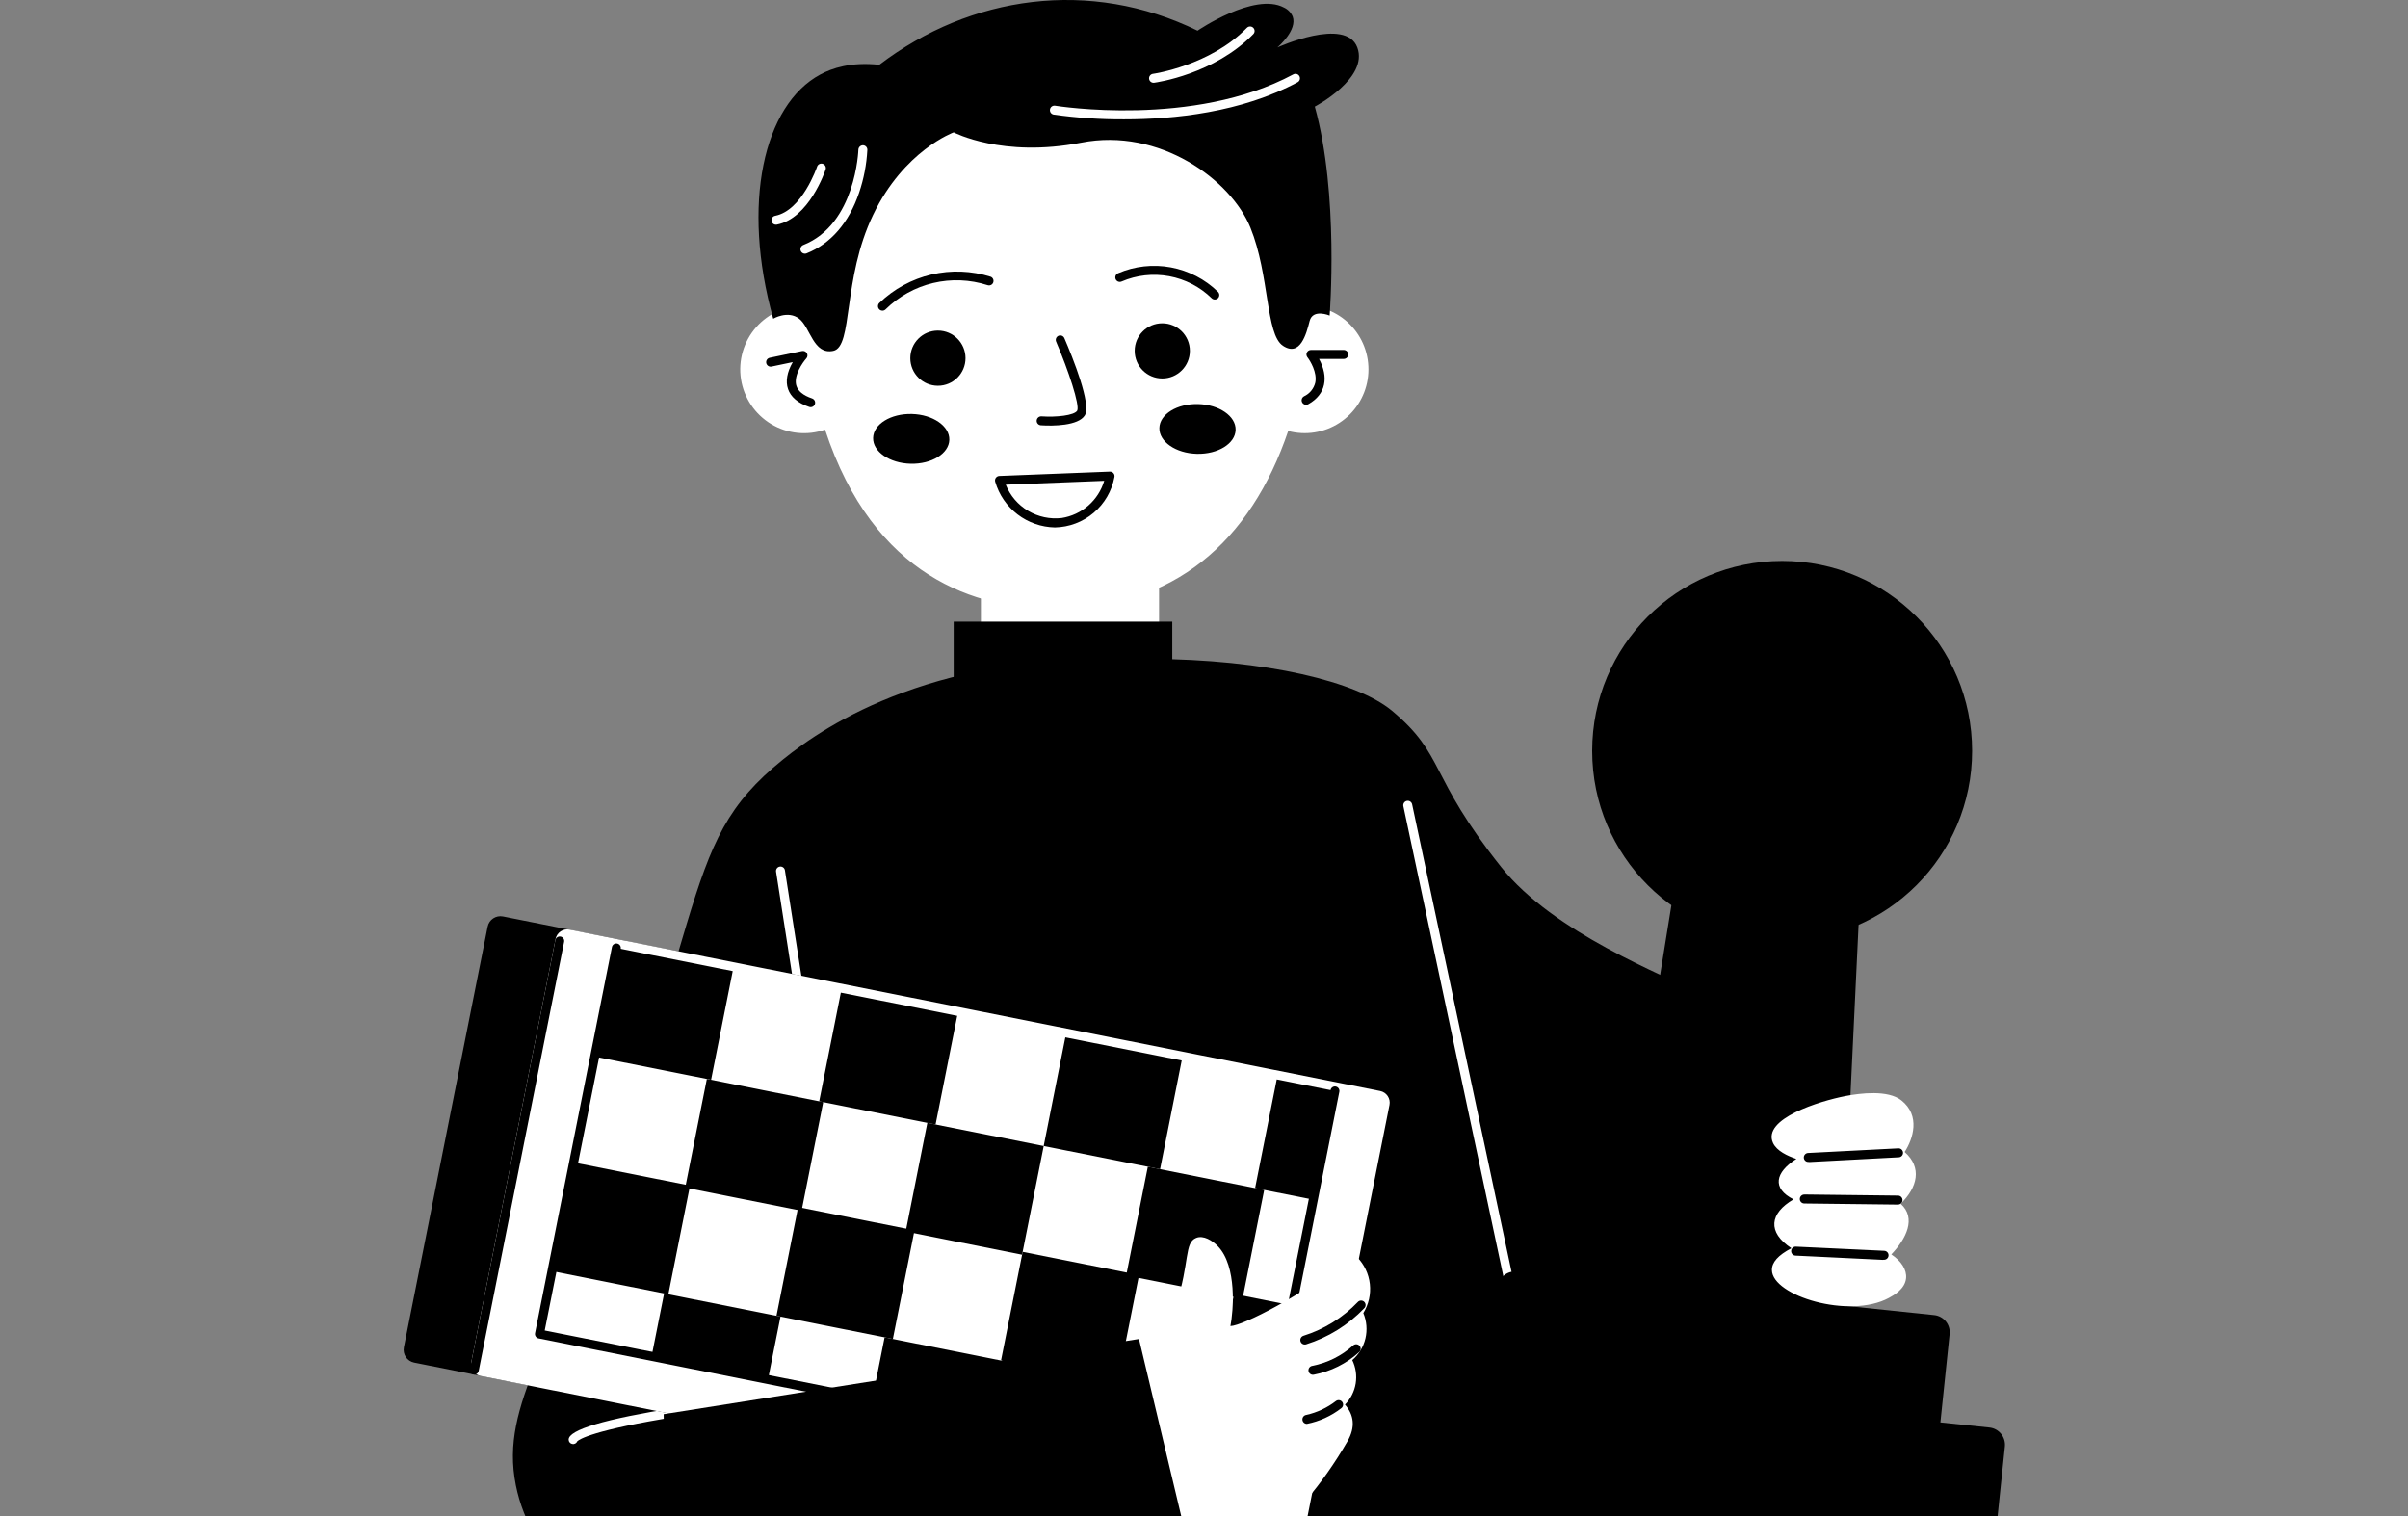
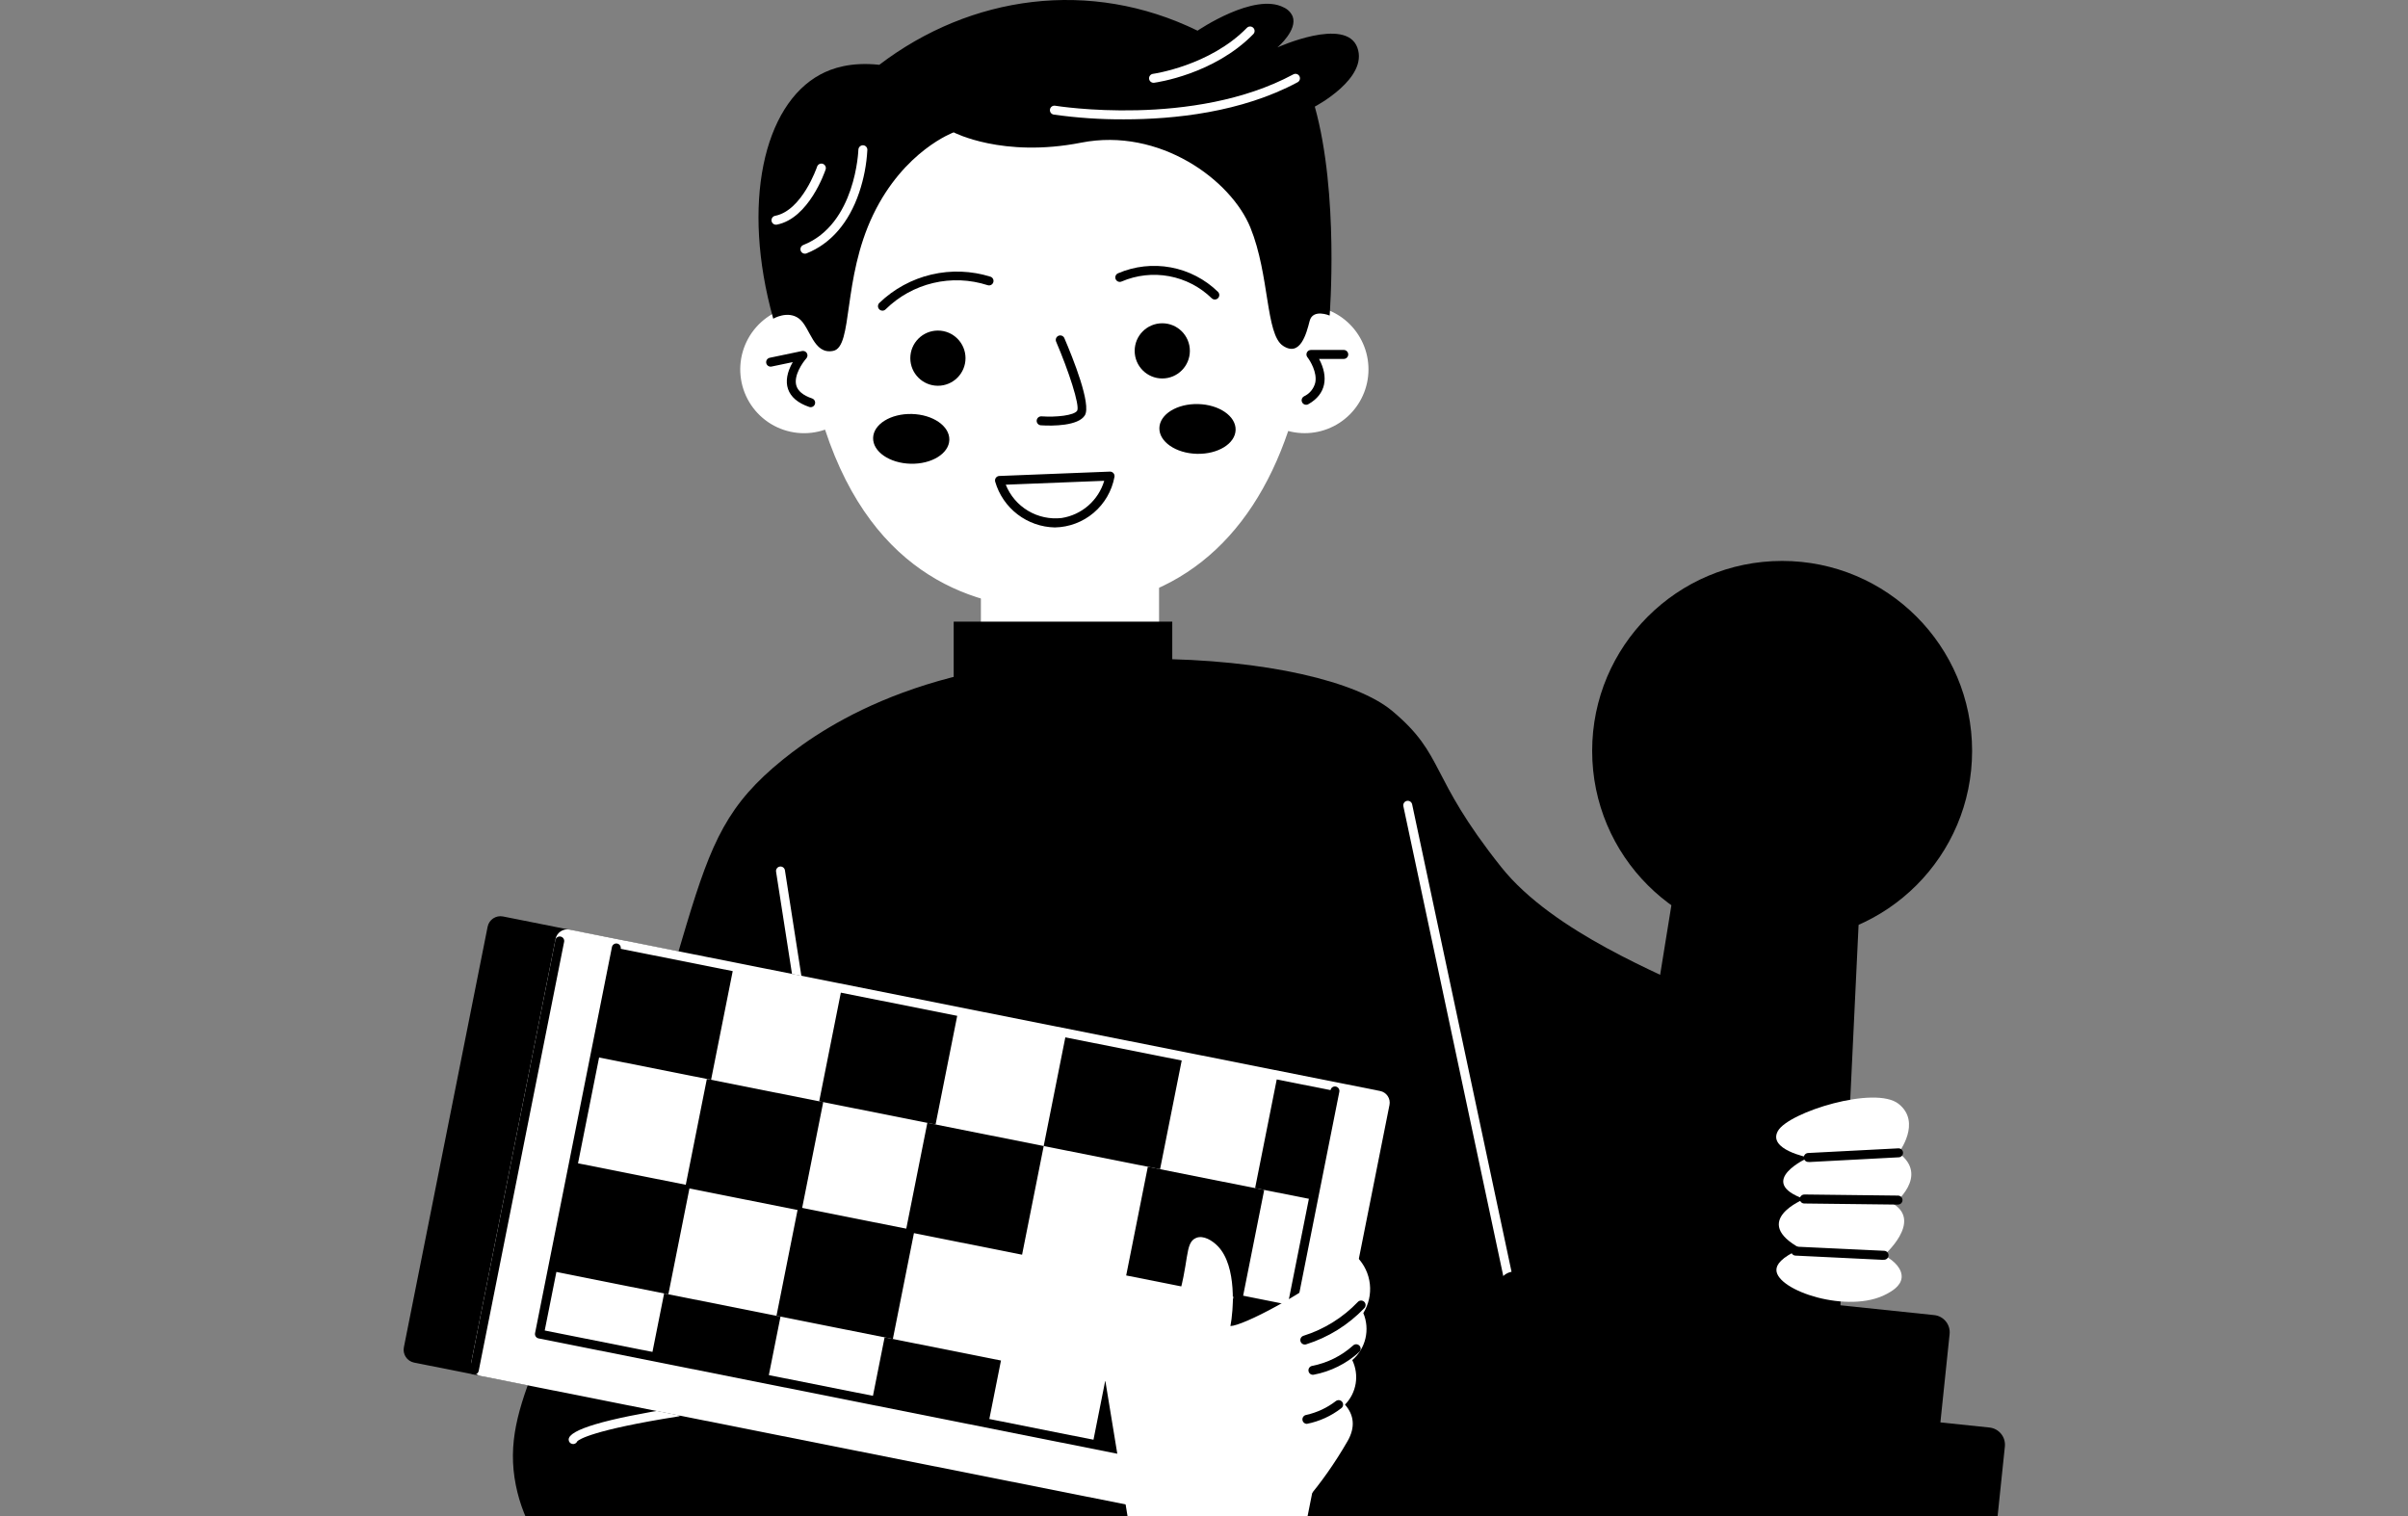
<svg xmlns="http://www.w3.org/2000/svg" width="270" height="170" viewBox="0 0 270 170" fill="none">
  <rect x="0" y="0" width="270" height="170" fill="#808080" stroke="none" />
  <g clip-path="url(#clip0_2121_2149)">
    <path d="M129.46 61.614H110.488V92.133H129.46V61.614Z" fill="white" />
    <path d="M129.459 92.636H110.487C110.354 92.636 110.226 92.583 110.132 92.489C110.037 92.394 109.984 92.267 109.984 92.133V61.614C109.984 61.481 110.037 61.353 110.132 61.258C110.226 61.164 110.354 61.111 110.487 61.111H129.459C129.592 61.111 129.72 61.164 129.814 61.258C129.908 61.353 129.961 61.481 129.961 61.614V92.133C129.961 92.267 129.908 92.394 129.814 92.489C129.72 92.583 129.592 92.636 129.459 92.636ZM110.989 91.631H128.956V62.116H110.989V91.631Z" fill="white" />
    <path d="M128.758 73.876C105.138 72.86 92.699 81.206 87.804 85.157C75.394 95.172 80.58 101.868 60.197 152.663C58.06 157.99 56.903 161.87 57.84 166.547C61.211 183.383 88.403 192.563 112.162 183.369C117.942 181.133 118.27 181.13 126.904 178.27C166.222 165.242 191.834 176.59 203.636 160.362C204.871 158.655 205.861 156.784 206.579 154.804C205.381 125.44 197.734 115.14 190.557 111.397C186.66 109.364 174.217 104.624 168.329 97.231C160.091 86.886 162.085 84.713 156.085 79.703C152.212 76.468 142.04 73.915 128.758 73.876Z" fill="black" />
    <path d="M131.442 69.707H106.934V80.498H131.442V69.707Z" fill="black" />
    <path d="M90.011 114.19C89.891 114.19 89.775 114.147 89.684 114.069C89.594 113.992 89.533 113.884 89.515 113.765L87.018 97.744C86.997 97.612 87.03 97.478 87.109 97.37C87.187 97.263 87.305 97.191 87.437 97.17C87.569 97.15 87.703 97.182 87.811 97.261C87.919 97.34 87.991 97.458 88.011 97.589L90.508 113.614C90.519 113.685 90.514 113.758 90.494 113.827C90.474 113.897 90.439 113.961 90.392 114.016C90.344 114.071 90.286 114.115 90.22 114.145C90.155 114.175 90.083 114.19 90.011 114.19Z" fill="white" />
    <path d="M170.937 152.361C170.822 152.361 170.71 152.321 170.621 152.249C170.532 152.176 170.47 152.076 170.446 151.963L157.355 90.403C157.341 90.338 157.34 90.271 157.352 90.206C157.364 90.141 157.389 90.079 157.425 90.024C157.461 89.969 157.507 89.921 157.562 89.883C157.616 89.846 157.677 89.82 157.742 89.806C157.806 89.792 157.873 89.791 157.938 89.803C158.003 89.815 158.065 89.84 158.12 89.876C158.176 89.912 158.223 89.958 158.261 90.013C158.298 90.067 158.325 90.128 158.338 90.193L171.429 151.756C171.445 151.83 171.443 151.905 171.426 151.978C171.408 152.05 171.374 152.118 171.327 152.176C171.28 152.234 171.22 152.28 171.153 152.312C171.085 152.344 171.012 152.361 170.937 152.361Z" fill="white" />
    <path d="M63.762 161.443C63.715 160.33 67.802 159.115 75.907 157.833C76.038 157.815 76.17 157.848 76.276 157.927C76.382 158.005 76.453 158.122 76.473 158.252C76.494 158.382 76.463 158.515 76.386 158.622C76.31 158.729 76.194 158.802 76.065 158.825C66.428 160.35 64.933 161.413 64.73 161.612C64.686 161.718 64.608 161.807 64.507 161.862C64.407 161.918 64.291 161.937 64.178 161.917C64.065 161.898 63.962 161.84 63.886 161.753C63.811 161.667 63.767 161.557 63.762 161.443Z" fill="white" />
    <path d="M54.676 103.916L45.286 151.07C45.128 151.863 45.643 152.634 46.436 152.792L138.953 171.215C139.746 171.373 140.517 170.858 140.675 170.065L150.065 122.91C150.223 122.117 149.708 121.346 148.915 121.188L56.398 102.765C55.605 102.607 54.834 103.122 54.676 103.916Z" fill="black" />
    <path d="M53.988 153.795L144.885 171.895C145.333 171.984 145.768 171.694 145.857 171.246L155.304 123.802C155.393 123.355 155.103 122.92 154.655 122.831L63.758 104.731C63.311 104.641 62.876 104.932 62.787 105.379L53.339 152.823C53.25 153.271 53.541 153.706 53.988 153.795Z" fill="white" />
    <path d="M145.046 172.414C144.842 172.414 148.99 173.226 53.89 154.288C53.719 154.254 53.556 154.187 53.411 154.09C53.266 153.993 53.141 153.868 53.044 153.723C52.947 153.578 52.88 153.415 52.846 153.244C52.812 153.073 52.812 152.897 52.846 152.726L62.294 105.281C62.364 104.936 62.568 104.633 62.86 104.437C63.153 104.242 63.511 104.17 63.856 104.238L154.753 122.337C154.925 122.371 155.087 122.439 155.233 122.536C155.378 122.633 155.502 122.757 155.599 122.903C155.696 123.048 155.763 123.211 155.797 123.382C155.831 123.553 155.831 123.729 155.797 123.9L146.349 171.342C146.289 171.643 146.126 171.915 145.889 172.11C145.652 172.306 145.354 172.413 145.046 172.414ZM63.596 105.217C63.521 105.217 63.449 105.244 63.391 105.291C63.333 105.339 63.294 105.405 63.279 105.478L53.831 152.92C53.822 152.961 53.822 153.004 53.831 153.046C53.839 153.088 53.855 153.127 53.879 153.163C53.903 153.198 53.933 153.228 53.968 153.252C54.004 153.276 54.044 153.292 54.085 153.3C54.136 153.3 53.95 153.273 144.982 171.4C145.066 171.416 145.153 171.398 145.225 171.351C145.296 171.303 145.345 171.23 145.363 171.146L154.811 123.702C154.828 123.618 154.811 123.531 154.764 123.46C154.717 123.388 154.644 123.339 154.56 123.321C61.829 104.859 63.647 105.217 63.596 105.217Z" fill="white" />
    <path d="M60.487 149.585L141.059 165.629L149.679 122.339L69.107 106.295L60.487 149.585Z" fill="white" />
    <path d="M60.389 150.077C60.258 150.051 60.143 149.974 60.069 149.863C59.995 149.753 59.968 149.617 59.994 149.486L68.614 106.196C68.627 106.132 68.652 106.07 68.689 106.015C68.726 105.96 68.773 105.913 68.828 105.876C68.883 105.84 68.945 105.814 69.009 105.802C69.074 105.789 69.141 105.789 69.206 105.802L149.777 121.845C149.842 121.858 149.904 121.884 149.958 121.921C150.013 121.957 150.06 122.005 150.097 122.059C150.134 122.114 150.159 122.176 150.172 122.241C150.185 122.306 150.185 122.372 150.172 122.437C140.939 168.805 141.609 165.867 141.338 166.047C141.067 166.226 146.739 167.272 60.389 150.077ZM61.078 149.19L140.664 165.035L149.088 122.731L69.502 106.886L61.078 149.19Z" fill="white" />
    <path d="M117.025 128.506L130.074 131.104L132.501 118.918L119.452 116.32L117.025 128.506Z" fill="black" />
    <path d="M140.73 133.225L147.254 134.524L149.681 122.338L143.156 121.039L140.73 133.225Z" fill="black" />
    <path d="M126.275 143.018L139.324 145.616L141.751 133.43L128.702 130.832L126.275 143.018Z" fill="black" />
    <path d="M101.553 138.094L114.602 140.692L117.028 128.506L103.979 125.908L101.553 138.094Z" fill="black" />
    <path d="M76.83 133.171L89.879 135.77L92.305 123.584L79.257 120.985L76.83 133.171Z" fill="black" />
    <path d="M122.51 161.935L135.559 164.533L136.963 157.481L123.914 154.882L122.51 161.935Z" fill="black" />
    <path d="M97.783 157.012L110.832 159.61L112.236 152.558L99.187 149.959L97.783 157.012Z" fill="black" />
    <path d="M73.06 152.089L86.109 154.688L87.514 147.635L74.465 145.036L73.06 152.089Z" fill="black" />
    <path d="M91.853 123.494L104.902 126.093L107.329 113.907L94.28 111.308L91.853 123.494Z" fill="black" />
    <path d="M66.681 118.481L79.731 121.079L82.157 108.893L69.108 106.295L66.681 118.481Z" fill="black" />
-     <path d="M112.24 152.558L125.289 155.156L127.716 142.97L114.667 140.372L112.24 152.558Z" fill="black" />
    <path d="M135.941 157.277L142.465 158.576L144.891 146.39L138.367 145.091L135.941 157.277Z" fill="black" />
    <path d="M87.064 147.545L100.113 150.144L102.54 137.958L89.491 135.359L87.064 147.545Z" fill="black" />
    <path d="M61.892 142.533L74.941 145.132L77.368 132.946L64.319 130.347L61.892 142.533Z" fill="black" />
    <path d="M60.389 150.078C60.258 150.052 60.143 149.975 60.069 149.865C59.995 149.754 59.968 149.618 59.994 149.487L68.614 106.197C68.64 106.067 68.717 105.952 68.828 105.878C68.939 105.804 69.075 105.777 69.205 105.803C69.336 105.829 69.451 105.906 69.525 106.017C69.599 106.127 69.626 106.263 69.6 106.394L61.078 149.191L140.664 165.037L149.186 122.24C149.198 122.174 149.223 122.111 149.259 122.055C149.295 121.999 149.343 121.951 149.398 121.913C149.453 121.875 149.515 121.849 149.581 121.836C149.646 121.822 149.714 121.822 149.779 121.835C149.845 121.848 149.907 121.874 149.962 121.912C150.018 121.949 150.065 121.997 150.102 122.053C150.138 122.109 150.163 122.172 150.175 122.238C150.187 122.303 150.186 122.371 150.172 122.436C140.939 168.806 141.609 165.868 141.338 166.048C141.067 166.228 146.739 167.273 60.389 150.078Z" fill="black" />
    <path d="M53.179 154.136C53.105 154.136 53.031 154.12 52.964 154.088C52.897 154.057 52.837 154.01 52.79 153.953C52.743 153.895 52.709 153.828 52.691 153.756C52.673 153.684 52.671 153.609 52.685 153.536L62.266 105.426C62.277 105.36 62.302 105.297 62.338 105.241C62.374 105.184 62.421 105.136 62.477 105.098C62.532 105.06 62.594 105.034 62.66 105.02C62.725 105.007 62.793 105.006 62.859 105.019C62.925 105.032 62.987 105.059 63.043 105.096C63.098 105.134 63.145 105.182 63.182 105.238C63.219 105.294 63.244 105.357 63.255 105.423C63.267 105.489 63.266 105.557 63.251 105.622L53.672 153.732C53.649 153.846 53.587 153.949 53.497 154.022C53.408 154.096 53.295 154.136 53.179 154.136Z" fill="black" />
    <path d="M123.934 151.697C129.954 150.132 131.824 148.104 132.353 146.466C133.834 141.893 133.359 139.657 134.313 139.272C134.907 139.034 135.746 139.627 136.194 140.09C138.109 142.071 137.832 146.821 137.46 148.636C137.437 148.702 137.428 148.772 137.433 148.842C137.439 148.912 137.459 148.979 137.492 149.041C138.122 149.885 143.469 146.909 145.921 145.423C147.969 144.181 149.936 142.809 151.808 141.316C152.561 142.087 153.022 143.096 153.111 144.17C153.201 145.245 152.914 146.316 152.299 147.202C152.729 148.082 152.834 149.086 152.595 150.036C152.356 150.986 151.788 151.821 150.992 152.393C151.485 153.209 151.665 154.176 151.5 155.116C151.335 156.055 150.835 156.903 150.093 157.502C151.263 158.534 151.541 159.822 150.665 161.344C144.706 171.687 137.504 175.077 137.504 175.077C134.566 176.451 131.414 177.309 128.185 177.61C126.768 168.973 125.35 160.335 123.934 151.697Z" fill="white" />
    <path d="M127.687 177.692L123.436 151.779C123.416 151.655 123.443 151.529 123.511 151.423C123.579 151.318 123.684 151.243 123.806 151.211C128.503 149.989 131.217 148.341 131.874 146.312C133.425 141.518 132.77 139.35 134.127 138.806C134.94 138.48 135.943 139.107 136.555 139.741C138.72 141.979 138.293 147.031 137.962 148.694C139.355 148.66 146.082 145.236 151.495 140.923C151.592 140.845 151.715 140.806 151.839 140.814C151.964 140.822 152.081 140.876 152.168 140.965C152.968 141.782 153.471 142.844 153.597 143.981C153.723 145.117 153.465 146.263 152.864 147.236C153.241 148.134 153.324 149.128 153.102 150.076C152.879 151.024 152.362 151.877 151.625 152.513C152.019 153.328 152.152 154.245 152.006 155.139C151.86 156.032 151.441 156.858 150.808 157.505C151.809 158.632 152.005 160.018 151.099 161.593C145.13 171.954 138.016 175.389 137.716 175.53C134.726 176.929 131.518 177.801 128.232 178.11C128.105 178.122 127.978 178.086 127.877 178.008C127.776 177.931 127.708 177.818 127.687 177.692ZM124.502 152.066L128.602 177.061C131.611 176.729 134.546 175.905 137.288 174.622C137.358 174.589 144.428 171.16 150.228 161.093C150.92 159.889 150.842 158.835 149.759 157.877C149.705 157.829 149.662 157.77 149.632 157.704C149.603 157.639 149.588 157.567 149.589 157.495C149.589 157.423 149.605 157.352 149.636 157.287C149.666 157.221 149.711 157.163 149.765 157.117C150.417 156.595 150.857 155.854 151.003 155.032C151.149 154.21 150.991 153.363 150.559 152.649C150.495 152.543 150.473 152.417 150.497 152.295C150.52 152.173 150.588 152.065 150.687 151.99C151.39 151.489 151.893 150.754 152.105 149.917C152.317 149.08 152.225 148.195 151.846 147.419C151.808 147.341 151.791 147.255 151.796 147.169C151.802 147.082 151.829 146.999 151.876 146.926C152.382 146.199 152.643 145.329 152.619 144.444C152.596 143.558 152.29 142.703 151.746 142.004C149.969 143.396 148.111 144.681 146.182 145.851C138.127 150.73 137.346 149.683 137.089 149.34C137.012 149.225 136.961 149.094 136.94 148.957C136.918 148.82 136.927 148.68 136.966 148.548C137.336 146.744 137.558 142.222 135.833 140.437C135.367 139.955 134.757 139.633 134.501 139.737C133.981 139.946 134.175 142.464 132.831 146.619C132.073 148.961 129.347 150.745 124.502 152.066Z" fill="white" />
    <path d="M146.143 149.787C148.464 149.06 150.564 147.755 152.245 145.996C152.29 145.946 152.344 145.906 152.405 145.878C152.466 145.85 152.532 145.835 152.599 145.832C152.666 145.83 152.732 145.841 152.795 145.865C152.857 145.889 152.915 145.925 152.963 145.971C153.011 146.018 153.05 146.073 153.077 146.135C153.103 146.196 153.117 146.262 153.118 146.329C153.119 146.396 153.106 146.462 153.081 146.524C153.056 146.586 153.018 146.643 152.971 146.69C151.173 148.573 148.927 149.968 146.443 150.746C146.317 150.783 146.181 150.768 146.066 150.706C145.95 150.644 145.863 150.539 145.824 150.414C145.784 150.288 145.796 150.153 145.855 150.036C145.915 149.919 146.018 149.829 146.143 149.787Z" fill="black" />
    <path d="M146.717 153.734C146.696 153.603 146.728 153.468 146.806 153.361C146.884 153.253 147.002 153.18 147.133 153.159C148.834 152.827 150.413 152.041 151.704 150.885C151.751 150.837 151.807 150.799 151.869 150.773C151.931 150.747 151.998 150.734 152.065 150.734C152.132 150.735 152.198 150.748 152.26 150.775C152.322 150.801 152.378 150.839 152.424 150.888C152.471 150.936 152.508 150.993 152.532 151.056C152.556 151.118 152.568 151.185 152.566 151.252C152.564 151.319 152.548 151.385 152.52 151.446C152.492 151.507 152.452 151.562 152.403 151.607C150.967 152.912 149.198 153.792 147.292 154.151C147.161 154.172 147.026 154.14 146.918 154.062C146.811 153.984 146.738 153.866 146.717 153.734Z" fill="black" />
    <path d="M146.538 159.659C146.411 159.659 146.289 159.611 146.196 159.525C146.103 159.439 146.046 159.32 146.037 159.194C146.027 159.067 146.066 158.942 146.145 158.843C146.224 158.744 146.338 158.678 146.463 158.659C147.676 158.39 148.813 157.857 149.795 157.097C149.902 157.017 150.037 156.984 150.169 157.004C150.3 157.023 150.419 157.094 150.498 157.201C150.578 157.308 150.611 157.443 150.592 157.575C150.572 157.706 150.501 157.825 150.394 157.904C149.263 158.782 147.943 159.382 146.538 159.659Z" fill="black" />
-     <path d="M74.414 158.576L127.71 150.144L134.009 176.553C134.009 176.553 100.7 189.906 87.511 186.765C74.322 183.623 74.414 158.576 74.414 158.576Z" fill="black" />
    <path d="M146.227 34.77C145.776 27.725 142.658 21.118 137.509 16.29C132.36 11.462 125.565 8.777 118.506 8.781C111.447 8.785 104.655 11.477 99.511 16.311C94.367 21.144 91.257 27.755 90.814 34.8C89.802 34.7 88.781 34.833 87.829 35.189C86.876 35.546 86.019 36.115 85.321 36.855C84.623 37.594 84.105 38.484 83.804 39.456C83.504 40.427 83.431 41.454 83.589 42.458C83.748 43.462 84.135 44.417 84.72 45.248C85.305 46.079 86.073 46.766 86.965 47.254C87.857 47.742 88.849 48.02 89.864 48.065C90.88 48.11 91.892 47.922 92.824 47.514C95.688 56.56 102.476 67.897 118.52 67.787C134.387 67.679 141.202 56.63 144.12 47.706C145.037 48.023 146.011 48.135 146.975 48.036C147.939 47.936 148.87 47.627 149.702 47.13C150.534 46.633 151.247 45.96 151.792 45.158C152.337 44.357 152.7 43.446 152.855 42.489C153.011 41.532 152.956 40.553 152.693 39.62C152.431 38.687 151.968 37.823 151.336 37.088C150.704 36.352 149.92 35.764 149.037 35.364C148.154 34.964 147.194 34.762 146.225 34.772L146.227 34.77Z" fill="white" />
    <path d="M118.297 68.288C109.47 68.288 97.966 64.75 92.51 48.176C91.52 48.521 90.466 48.645 89.422 48.537C88.379 48.43 87.373 48.094 86.473 47.555C85.574 47.015 84.805 46.284 84.219 45.414C83.633 44.544 83.246 43.556 83.085 42.52C82.924 41.484 82.992 40.425 83.286 39.418C83.579 38.411 84.09 37.481 84.783 36.693C85.475 35.906 86.333 35.28 87.294 34.861C88.255 34.442 89.297 34.239 90.345 34.267C90.917 27.186 94.134 20.581 99.355 15.765C104.577 10.95 111.42 8.276 118.523 8.277C125.626 8.278 132.469 10.954 137.688 15.771C142.908 20.589 146.123 27.195 146.693 34.275C147.692 34.332 148.669 34.597 149.559 35.055C150.449 35.513 151.234 36.152 151.861 36.932C152.489 37.712 152.946 38.615 153.203 39.582C153.46 40.55 153.511 41.56 153.352 42.549C153.194 43.537 152.83 44.481 152.284 45.32C151.738 46.159 151.022 46.874 150.182 47.419C149.342 47.964 148.397 48.326 147.408 48.483C146.42 48.64 145.409 48.587 144.442 48.329C140.236 60.725 131.605 68.288 118.297 68.288ZM93.303 47.361C97.209 59.697 105.459 67.367 118.516 67.283C133.985 67.177 140.718 56.493 143.644 47.549C143.665 47.485 143.698 47.427 143.741 47.376C143.785 47.326 143.838 47.284 143.898 47.255C143.957 47.225 144.022 47.208 144.089 47.203C144.156 47.199 144.222 47.208 144.285 47.23C145.13 47.52 146.027 47.624 146.916 47.533C147.804 47.442 148.662 47.159 149.43 46.702C150.198 46.246 150.857 45.628 151.362 44.891C151.866 44.155 152.204 43.317 152.352 42.436C152.5 41.555 152.455 40.653 152.219 39.791C151.983 38.93 151.562 38.13 150.985 37.448C150.409 36.766 149.691 36.218 148.881 35.841C148.071 35.465 147.189 35.27 146.296 35.269L146.226 35.272C146.098 35.272 145.974 35.223 145.881 35.136C145.788 35.048 145.731 34.928 145.723 34.801C145.281 27.884 142.221 21.394 137.164 16.653C132.108 11.912 125.436 9.276 118.504 9.279C111.573 9.283 104.904 11.927 99.852 16.674C94.801 21.42 91.748 27.913 91.314 34.83C91.309 34.898 91.292 34.964 91.261 35.024C91.231 35.084 91.189 35.138 91.138 35.181C91.087 35.225 91.027 35.258 90.963 35.279C90.898 35.299 90.83 35.306 90.763 35.299C89.828 35.206 88.883 35.329 88.003 35.659C87.122 35.988 86.329 36.515 85.684 37.198C85.039 37.882 84.559 38.705 84.281 39.603C84.004 40.501 83.936 41.451 84.083 42.38C84.23 43.308 84.587 44.191 85.129 44.959C85.67 45.728 86.38 46.362 87.205 46.813C88.03 47.264 88.947 47.521 89.886 47.562C90.825 47.603 91.761 47.429 92.623 47.052C92.687 47.023 92.757 47.009 92.827 47.01C92.898 47.01 92.967 47.026 93.031 47.055C93.096 47.084 93.153 47.126 93.2 47.179C93.246 47.232 93.281 47.294 93.303 47.361Z" fill="white" />
    <path d="M98.944 34.835C98.843 34.835 98.745 34.804 98.661 34.748C98.578 34.691 98.514 34.611 98.477 34.517C98.44 34.423 98.431 34.321 98.454 34.222C98.475 34.124 98.526 34.035 98.6 33.966C100.226 32.399 102.244 31.3 104.443 30.784C106.641 30.269 108.938 30.356 111.091 31.037C111.211 31.088 111.307 31.183 111.358 31.304C111.41 31.424 111.412 31.559 111.365 31.681C111.318 31.803 111.226 31.902 111.108 31.956C110.989 32.011 110.854 32.018 110.731 31.975C108.757 31.338 106.646 31.255 104.628 31.735C102.61 32.216 100.763 33.241 99.288 34.699C99.195 34.786 99.072 34.835 98.944 34.835Z" fill="black" />
    <path d="M136.215 33.585C136.084 33.586 135.957 33.534 135.863 33.443C134.554 32.166 132.895 31.307 131.097 30.973C129.299 30.639 127.443 30.845 125.762 31.566C125.701 31.593 125.635 31.608 125.569 31.609C125.502 31.611 125.436 31.599 125.374 31.575C125.312 31.551 125.255 31.514 125.208 31.468C125.16 31.422 125.122 31.366 125.095 31.305C125.069 31.244 125.055 31.178 125.055 31.111C125.054 31.045 125.067 30.979 125.092 30.917C125.117 30.855 125.154 30.799 125.201 30.752C125.248 30.705 125.304 30.668 125.366 30.642C127.229 29.843 129.287 29.615 131.281 29.985C133.274 30.355 135.113 31.308 136.565 32.723C136.636 32.793 136.685 32.882 136.706 32.98C136.726 33.078 136.717 33.179 136.68 33.272C136.642 33.364 136.578 33.443 136.495 33.499C136.412 33.555 136.315 33.585 136.215 33.585Z" fill="black" />
    <path d="M130.321 42.438C132.03 42.438 133.415 41.052 133.415 39.343C133.415 37.634 132.03 36.249 130.321 36.249C128.612 36.249 127.227 37.634 127.227 39.343C127.227 41.052 128.612 42.438 130.321 42.438Z" fill="black" />
    <path d="M105.165 43.256C106.873 43.256 108.259 41.871 108.259 40.162C108.259 38.453 106.873 37.067 105.165 37.067C103.456 37.067 102.07 38.453 102.07 40.162C102.07 41.871 103.456 43.256 105.165 43.256Z" fill="black" />
    <path d="M116.706 47.689C116.573 47.68 116.45 47.618 116.362 47.518C116.274 47.417 116.23 47.286 116.239 47.153C116.25 47.021 116.312 46.898 116.412 46.81C116.512 46.723 116.643 46.679 116.775 46.686C118.441 46.8 120.444 46.588 120.782 46.048C121.089 45.434 119.808 41.551 118.42 38.312C118.394 38.252 118.38 38.186 118.379 38.12C118.378 38.054 118.39 37.989 118.415 37.928C118.439 37.866 118.475 37.81 118.522 37.763C118.568 37.716 118.623 37.678 118.683 37.652C118.744 37.626 118.809 37.612 118.875 37.611C118.941 37.611 119.007 37.623 119.068 37.647C119.129 37.672 119.185 37.708 119.232 37.754C119.28 37.8 119.317 37.855 119.343 37.916C120.286 40.112 122.398 45.354 121.637 46.578C120.906 47.751 118.076 47.783 116.706 47.689Z" fill="black" />
    <path d="M106.445 49.318C106.484 47.778 104.603 46.481 102.243 46.421C99.882 46.361 97.938 47.562 97.899 49.102C97.86 50.643 99.741 51.94 102.102 52C104.462 52.059 106.406 50.859 106.445 49.318Z" fill="black" />
    <path d="M138.545 48.205C138.584 46.664 136.701 45.367 134.34 45.308C131.979 45.249 130.034 46.45 129.996 47.991C129.957 49.532 131.84 50.829 134.201 50.888C136.561 50.947 138.507 49.746 138.545 48.205Z" fill="black" />
    <path d="M86.7 35.737C86.7 35.737 88.344 34.762 89.606 35.737C90.869 36.712 91.195 39.808 93.432 39.343C95.67 38.878 94.431 31.298 97.902 24.081C101.372 16.863 106.934 14.841 106.934 14.841C106.934 14.841 112.415 17.728 121.221 15.997C130.027 14.266 138.039 20.184 140.205 25.525C142.37 30.866 141.901 37.471 143.85 38.77C145.799 40.069 146.485 37.399 146.845 35.991C147.206 34.584 149.086 35.383 149.086 35.383C149.086 35.383 150.166 21.772 147.423 11.955C147.423 11.955 153.486 8.779 152.187 5.315C150.887 1.85 143.236 5.315 143.236 5.315C143.341 5.226 145.498 3.355 144.942 1.847C144.751 1.401 144.4 1.042 143.958 0.842C140.649 -0.917 134.276 3.44 134.276 3.44C122.224 -2.448 108.812 -0.522 98.594 7.266C95.394 6.922 93.287 7.651 91.99 8.348C85.607 11.774 83.102 22.87 86.7 35.737Z" fill="black" />
    <path d="M90.742 45.634C88.149 44.759 87.604 42.842 88.89 40.605L86.512 41.102C86.447 41.116 86.381 41.116 86.316 41.104C86.251 41.092 86.189 41.067 86.134 41.031C86.079 40.995 86.031 40.948 85.994 40.894C85.957 40.839 85.93 40.778 85.917 40.713C85.903 40.649 85.903 40.582 85.915 40.517C85.927 40.452 85.952 40.39 85.988 40.335C86.024 40.28 86.071 40.232 86.126 40.195C86.18 40.158 86.241 40.132 86.306 40.118L89.933 39.36C90.037 39.339 90.145 39.35 90.242 39.394C90.339 39.437 90.419 39.51 90.472 39.602C90.525 39.694 90.547 39.8 90.536 39.905C90.525 40.011 90.481 40.11 90.41 40.188C89.997 40.649 88.988 42.089 89.279 43.197C89.448 43.84 90.049 44.339 91.063 44.681C91.187 44.725 91.29 44.816 91.348 44.935C91.406 45.054 91.414 45.191 91.372 45.316C91.33 45.441 91.24 45.545 91.122 45.604C91.004 45.664 90.867 45.674 90.742 45.634Z" fill="black" />
    <path d="M146.448 45.389C146.336 45.389 146.229 45.352 146.141 45.284C146.053 45.216 145.99 45.121 145.962 45.014C145.934 44.906 145.942 44.792 145.985 44.69C146.029 44.588 146.105 44.503 146.202 44.448C146.518 44.302 146.798 44.087 147.019 43.817C147.24 43.548 147.398 43.232 147.479 42.893C147.703 41.767 146.916 40.462 146.594 40.055C146.536 39.981 146.499 39.892 146.489 39.798C146.479 39.705 146.495 39.61 146.536 39.525C146.577 39.44 146.642 39.368 146.722 39.318C146.802 39.268 146.894 39.241 146.988 39.241H150.67C150.803 39.241 150.931 39.294 151.025 39.388C151.119 39.483 151.172 39.611 151.172 39.744C151.172 39.877 151.119 40.005 151.025 40.099C150.931 40.193 150.803 40.246 150.67 40.246H147.901C148.987 42.282 148.701 44.202 146.694 45.325C146.619 45.367 146.534 45.389 146.448 45.389Z" fill="black" />
    <path d="M118.284 59.143C116.767 59.114 115.299 58.601 114.094 57.679C112.89 56.757 112.011 55.474 111.588 54.017C111.566 53.944 111.561 53.866 111.573 53.79C111.586 53.715 111.616 53.643 111.66 53.581C111.705 53.518 111.763 53.467 111.83 53.431C111.898 53.394 111.973 53.374 112.049 53.371L124.446 52.883C124.523 52.88 124.599 52.895 124.668 52.925C124.738 52.956 124.8 53.002 124.849 53.06C124.899 53.118 124.934 53.187 124.953 53.261C124.972 53.334 124.974 53.412 124.959 53.486C124.667 55.053 123.844 56.472 122.628 57.502C121.412 58.533 119.878 59.112 118.284 59.143ZM112.772 54.349C113.262 55.573 114.14 56.602 115.273 57.277C116.405 57.952 117.728 58.236 119.037 58.086C120.146 57.913 121.184 57.43 122.029 56.692C122.874 55.953 123.492 54.99 123.812 53.914L112.772 54.349Z" fill="black" />
    <path d="M90.067 27.475C95.959 25.139 96.244 16.861 96.248 16.778C96.255 16.645 96.312 16.521 96.408 16.43C96.504 16.339 96.631 16.288 96.763 16.288C96.897 16.291 97.023 16.348 97.115 16.444C97.206 16.541 97.256 16.67 97.253 16.803C97.167 18.434 96.857 20.046 96.333 21.594C95.186 24.978 93.148 27.335 90.44 28.41C90.316 28.459 90.177 28.457 90.055 28.405C89.932 28.352 89.835 28.253 89.786 28.129C89.736 28.005 89.738 27.866 89.791 27.744C89.844 27.621 89.943 27.524 90.067 27.475Z" fill="white" />
    <path d="M86.513 24.789C86.501 24.724 86.501 24.657 86.514 24.593C86.527 24.528 86.553 24.467 86.59 24.412C86.627 24.357 86.674 24.311 86.73 24.274C86.785 24.238 86.846 24.212 86.911 24.2C89.938 23.614 91.602 18.737 91.619 18.688C91.639 18.625 91.672 18.567 91.716 18.517C91.759 18.467 91.812 18.427 91.871 18.397C91.93 18.367 91.994 18.35 92.06 18.345C92.126 18.34 92.192 18.349 92.255 18.369C92.318 18.39 92.376 18.424 92.426 18.467C92.476 18.51 92.516 18.563 92.546 18.622C92.576 18.681 92.593 18.745 92.598 18.811C92.603 18.877 92.594 18.943 92.573 19.006C92.499 19.23 90.707 24.49 87.104 25.188C87.039 25.2 86.972 25.2 86.907 25.187C86.842 25.174 86.78 25.148 86.725 25.111C86.671 25.074 86.624 25.026 86.587 24.971C86.551 24.916 86.525 24.854 86.513 24.789Z" fill="white" />
    <path d="M126.054 13.382C123.407 13.397 120.763 13.218 118.142 12.847C118.077 12.836 118.015 12.812 117.959 12.777C117.903 12.742 117.854 12.697 117.816 12.643C117.778 12.589 117.75 12.528 117.736 12.464C117.721 12.4 117.719 12.333 117.73 12.268C117.74 12.203 117.764 12.141 117.799 12.085C117.834 12.029 117.88 11.98 117.933 11.942C117.987 11.903 118.048 11.876 118.112 11.861C118.177 11.846 118.243 11.844 118.308 11.855C118.463 11.881 133.831 14.355 145.019 8.337C145.077 8.306 145.141 8.287 145.207 8.28C145.272 8.273 145.339 8.28 145.402 8.299C145.465 8.318 145.524 8.349 145.575 8.391C145.626 8.432 145.669 8.484 145.7 8.542C145.731 8.6 145.751 8.664 145.757 8.73C145.764 8.795 145.758 8.862 145.739 8.925C145.72 8.988 145.688 9.047 145.647 9.098C145.605 9.149 145.553 9.191 145.495 9.223C139.194 12.61 131.63 13.382 126.054 13.382Z" fill="white" />
    <path d="M128.844 8.846C128.827 8.714 128.862 8.58 128.943 8.474C129.024 8.368 129.143 8.299 129.275 8.281C129.339 8.272 135.658 7.376 139.81 3.121C139.903 3.026 140.03 2.971 140.164 2.97C140.297 2.968 140.426 3.02 140.521 3.113C140.617 3.206 140.671 3.334 140.673 3.467C140.674 3.601 140.623 3.729 140.529 3.825C136.128 8.337 129.681 9.243 129.409 9.279C129.343 9.288 129.277 9.283 129.213 9.266C129.149 9.249 129.089 9.22 129.037 9.179C128.984 9.139 128.94 9.089 128.907 9.032C128.874 8.975 128.853 8.911 128.844 8.846Z" fill="white" />
    <path d="M199.824 105.5C211.589 105.5 221.125 95.964 221.125 84.199C221.125 72.435 211.589 62.898 199.824 62.898C188.06 62.898 178.523 72.435 178.523 84.199C178.523 95.964 188.06 105.5 199.824 105.5Z" fill="black" />
    <path d="M206.098 151.859L179.707 149.104L189.22 90.299L208.938 92.357L206.098 151.859Z" fill="black" />
    <path d="M216.874 147.464L170.074 142.577C169.009 142.466 168.054 143.24 167.943 144.306L166.886 154.428C166.775 155.494 167.549 156.448 168.615 156.559L215.414 161.446C216.48 161.557 217.434 160.783 217.546 159.717L218.602 149.596C218.714 148.53 217.94 147.575 216.874 147.464Z" fill="black" />
    <path d="M223.07 160.071L161.406 153.632C160.341 153.521 159.386 154.295 159.275 155.361L157.825 169.247C157.714 170.313 158.488 171.267 159.554 171.378L221.217 177.817C222.283 177.928 223.238 177.154 223.349 176.088L224.799 162.202C224.91 161.136 224.136 160.182 223.07 160.071Z" fill="black" />
    <path d="M211.55 145.093C212.047 144.824 213.128 144.239 213.221 143.271C213.307 142.373 212.517 141.407 211.241 140.758C211.241 140.758 215.521 137.021 212.323 135.013C212.323 135.013 216.396 131.871 212.88 129.27C212.88 129.27 215.517 125.858 212.88 123.776C210.243 121.694 200.567 124.698 199.358 126.805C198.149 128.913 202.772 129.792 202.772 129.792C202.772 129.792 196.736 132.491 202.313 134.449C202.313 134.449 196.136 136.904 201.93 140.015C199.678 141.012 199.173 141.824 199.182 142.413C199.212 144.728 207.289 147.403 211.55 145.093Z" fill="white" />
-     <path d="M198.678 142.417C198.665 141.543 199.365 140.753 200.865 139.966C198.125 138.16 198.426 136.046 201.101 134.488C198.652 133.262 199.041 131.458 201.42 129.954C200.449 129.634 199.217 129.064 198.802 128.161C197.557 125.456 204.023 123.46 206.931 122.899C208.624 122.573 211.691 122.2 213.19 123.382C215.366 125.099 214.501 127.722 213.561 129.175C215.543 130.921 215.003 133.147 213.116 134.981C214.904 136.586 213.735 138.921 212.066 140.66C213.189 141.402 213.811 142.384 213.72 143.323C213.602 144.557 212.332 145.245 211.789 145.539C207.371 147.93 198.718 145.313 198.678 142.417ZM199.714 127.738C200.066 128.501 201.833 129.099 202.865 129.296C202.97 129.316 203.066 129.369 203.139 129.447C203.212 129.526 203.258 129.625 203.27 129.731C203.282 129.837 203.26 129.945 203.208 130.038C203.155 130.131 203.074 130.205 202.976 130.248C202.137 130.625 200.413 131.671 200.45 132.501C200.471 132.998 201.191 133.521 202.478 133.973C202.574 134.007 202.658 134.069 202.718 134.152C202.778 134.235 202.812 134.334 202.814 134.436C202.816 134.539 202.787 134.639 202.73 134.724C202.674 134.81 202.593 134.876 202.498 134.913C201.811 135.188 200.015 136.14 199.953 137.234C199.912 137.963 200.677 138.771 202.164 139.57C202.248 139.614 202.317 139.681 202.364 139.763C202.412 139.845 202.435 139.939 202.431 140.033C202.428 140.128 202.398 140.219 202.344 140.297C202.291 140.375 202.217 140.437 202.13 140.475C199.909 141.458 199.678 142.153 199.681 142.406C199.687 142.823 200.206 143.374 201.07 143.88C203.721 145.434 208.578 146.134 211.309 144.654C211.309 144.603 212.635 144.091 212.719 143.225C212.782 142.561 212.112 141.768 211.01 141.206C210.937 141.168 210.874 141.114 210.827 141.046C210.78 140.979 210.751 140.901 210.741 140.82C210.731 140.738 210.741 140.656 210.771 140.579C210.8 140.502 210.848 140.434 210.909 140.38C211.527 139.839 213.108 138.139 213.001 136.792C212.966 136.506 212.861 136.233 212.696 135.997C212.531 135.761 212.311 135.569 212.054 135.438C211.986 135.395 211.929 135.336 211.888 135.266C211.847 135.196 211.824 135.118 211.82 135.037C211.816 134.956 211.832 134.876 211.866 134.802C211.9 134.729 211.951 134.665 212.015 134.615C212.032 134.601 213.824 133.194 213.806 131.647C213.799 130.934 213.386 130.271 212.58 129.674C212.526 129.635 212.481 129.585 212.447 129.527C212.412 129.47 212.39 129.406 212.38 129.34C212.371 129.274 212.375 129.207 212.392 129.142C212.409 129.077 212.439 129.017 212.479 128.964C212.574 128.84 214.778 125.918 212.564 124.171C210.052 122.184 198.777 125.682 199.714 127.738Z" fill="white" />
    <path d="M211.24 141.259C210.408 141.259 214.127 141.395 201.315 140.793C201.182 140.787 201.057 140.728 200.967 140.629C200.877 140.53 200.83 140.4 200.836 140.267C200.843 140.133 200.902 140.008 201 139.918C201.099 139.828 201.229 139.781 201.363 139.788L211.263 140.254C211.396 140.257 211.523 140.312 211.615 140.409C211.707 140.505 211.757 140.634 211.754 140.768C211.751 140.901 211.695 141.028 211.599 141.12C211.502 141.212 211.373 141.262 211.24 141.259L211.24 141.259Z" fill="black" />
    <path d="M212.816 135.069C211.776 135.069 216.647 135.113 202.304 134.95C202.171 134.949 202.044 134.896 201.95 134.801C201.856 134.706 201.804 134.578 201.805 134.445C201.805 134.311 201.859 134.184 201.954 134.09C202.049 133.996 202.177 133.944 202.31 133.945C203.35 133.945 198.48 133.901 212.822 134.064C212.955 134.065 213.082 134.119 213.176 134.214C213.27 134.308 213.322 134.436 213.321 134.57C213.321 134.703 213.267 134.831 213.172 134.924C213.077 135.018 212.949 135.07 212.816 135.069Z" fill="black" />
    <path d="M202.769 130.293C202.636 130.296 202.507 130.247 202.41 130.155C202.314 130.063 202.257 129.936 202.254 129.803C202.251 129.67 202.3 129.541 202.392 129.444C202.484 129.347 202.611 129.291 202.744 129.288L212.853 128.766C212.986 128.76 213.117 128.806 213.216 128.896C213.315 128.985 213.374 129.11 213.381 129.244C213.387 129.377 213.341 129.507 213.251 129.606C213.162 129.705 213.037 129.765 212.903 129.771C199.506 130.46 203.533 130.293 202.769 130.293Z" fill="black" />
  </g>
  <defs>
    <clipPath id="clip0_2121_2149">
      <rect width="270" height="170" fill="white" />
    </clipPath>
  </defs>
</svg>